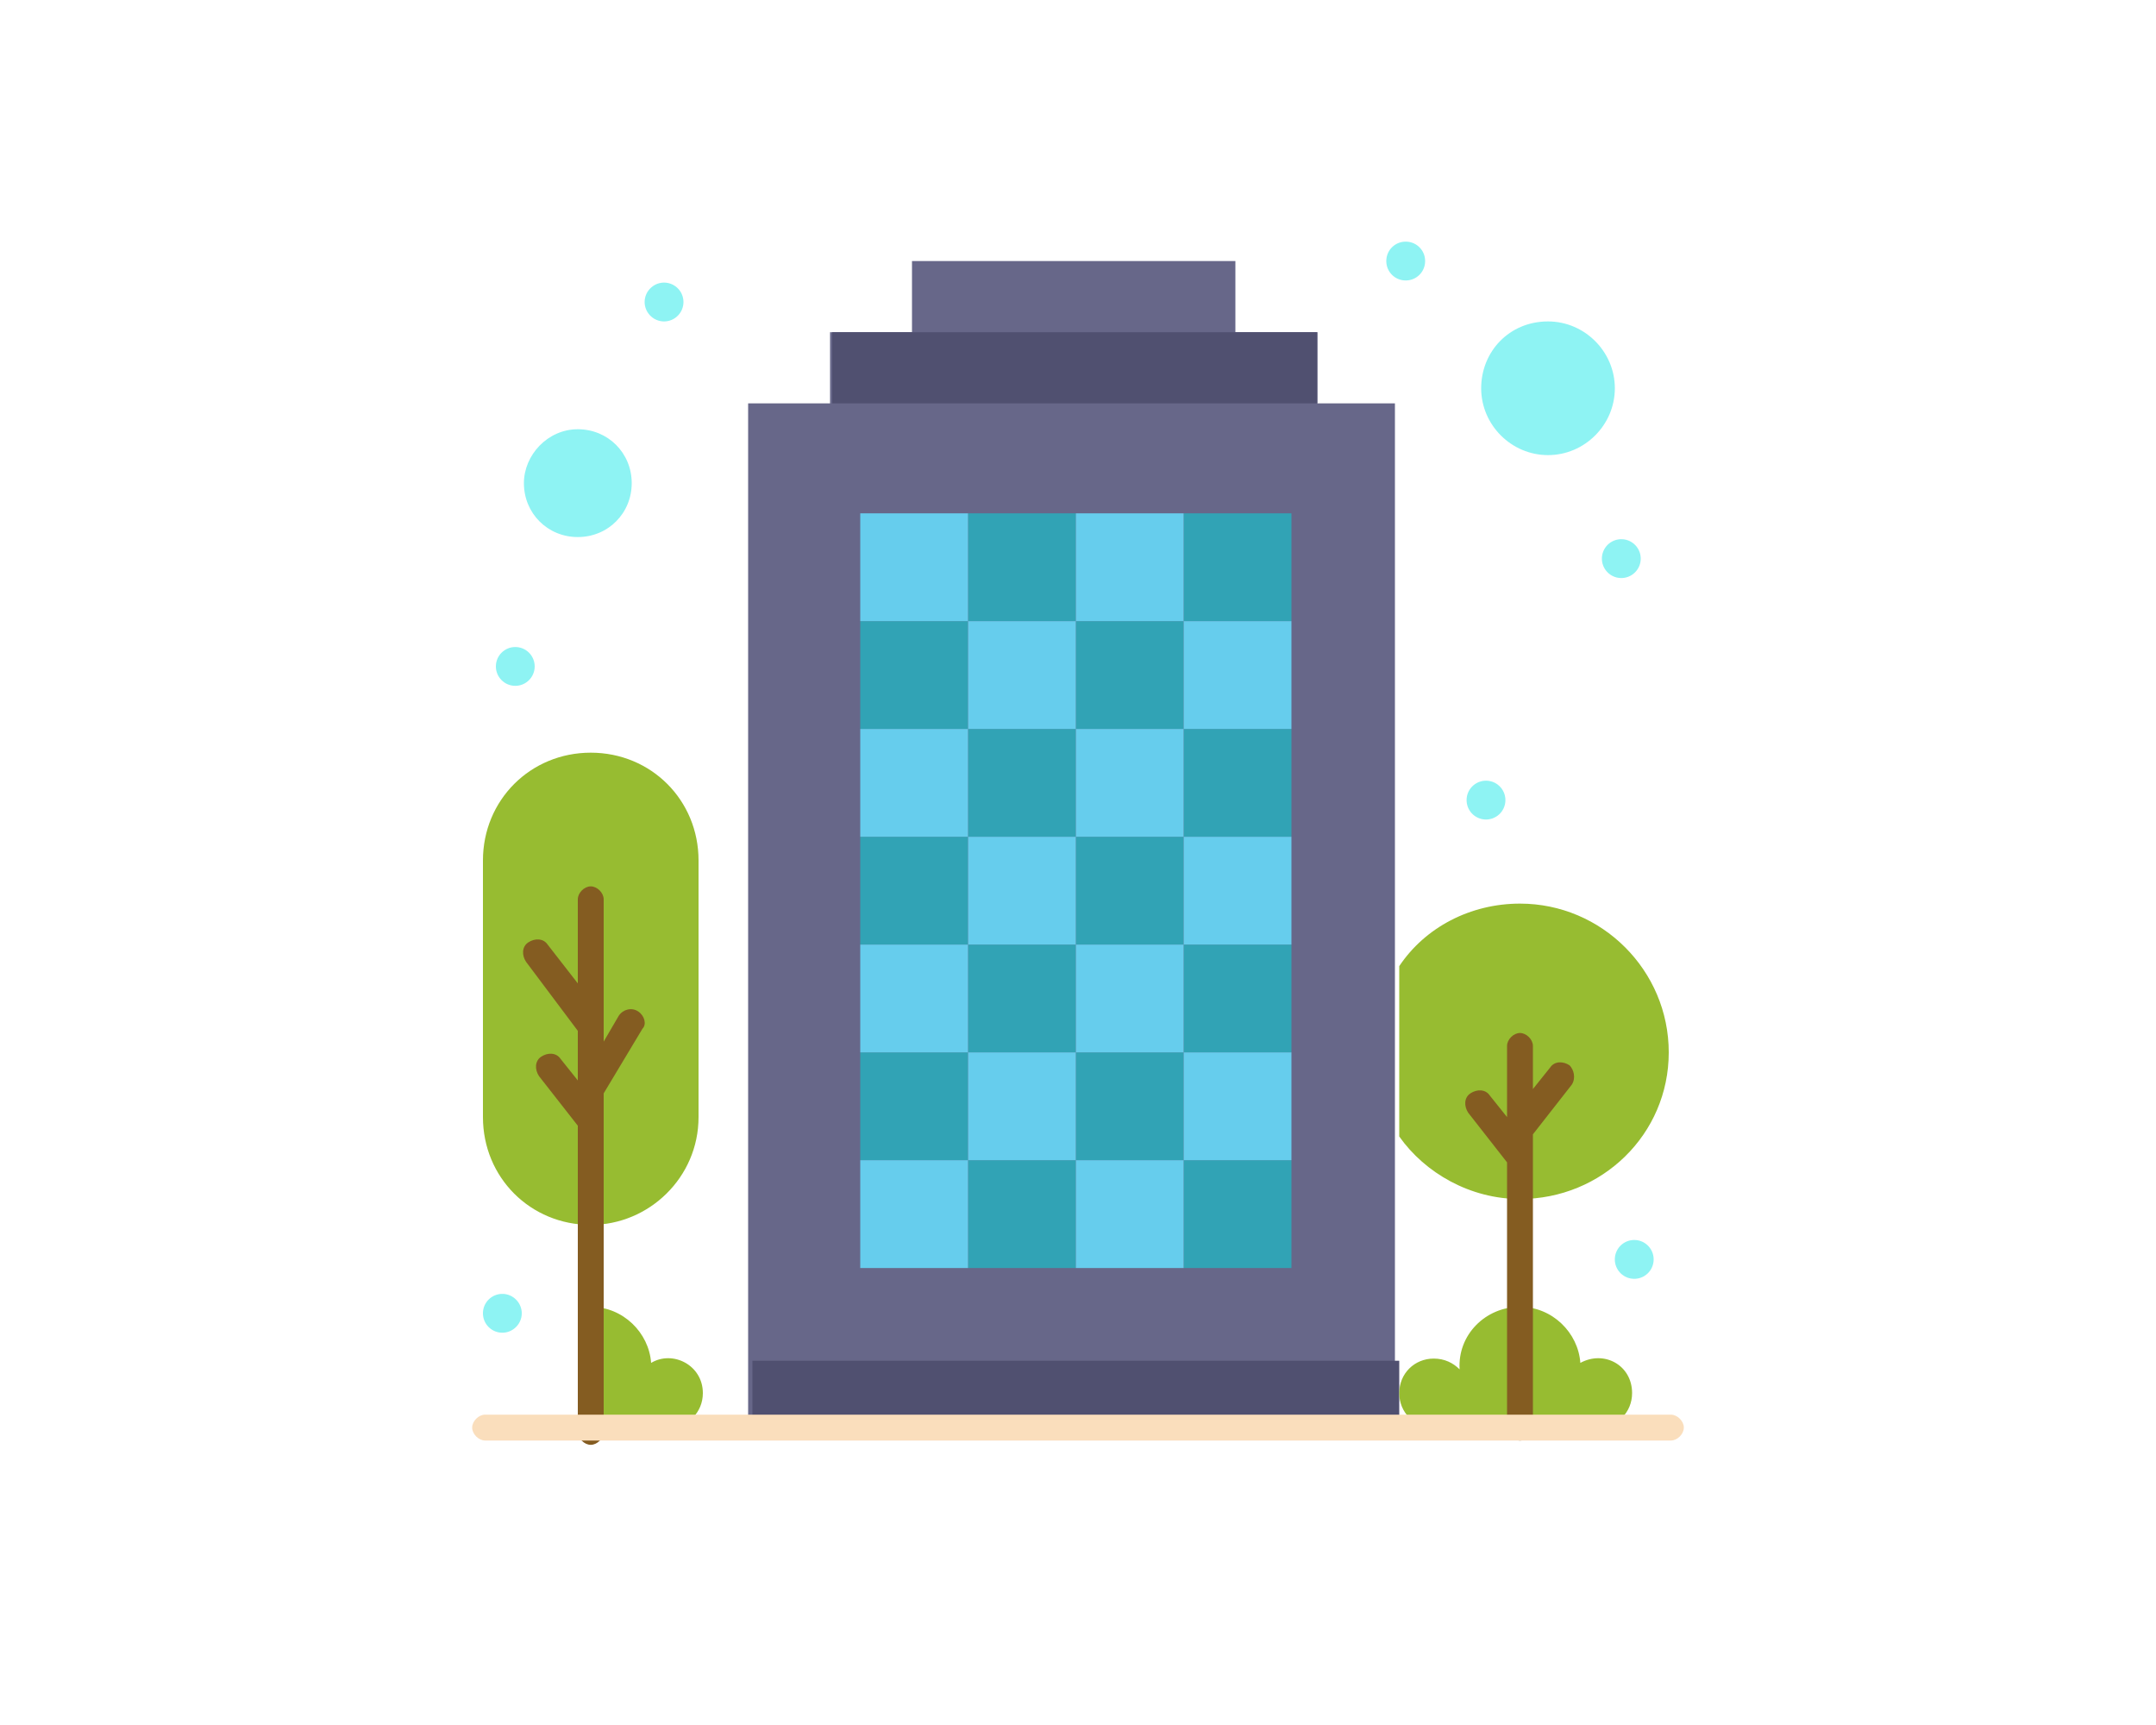
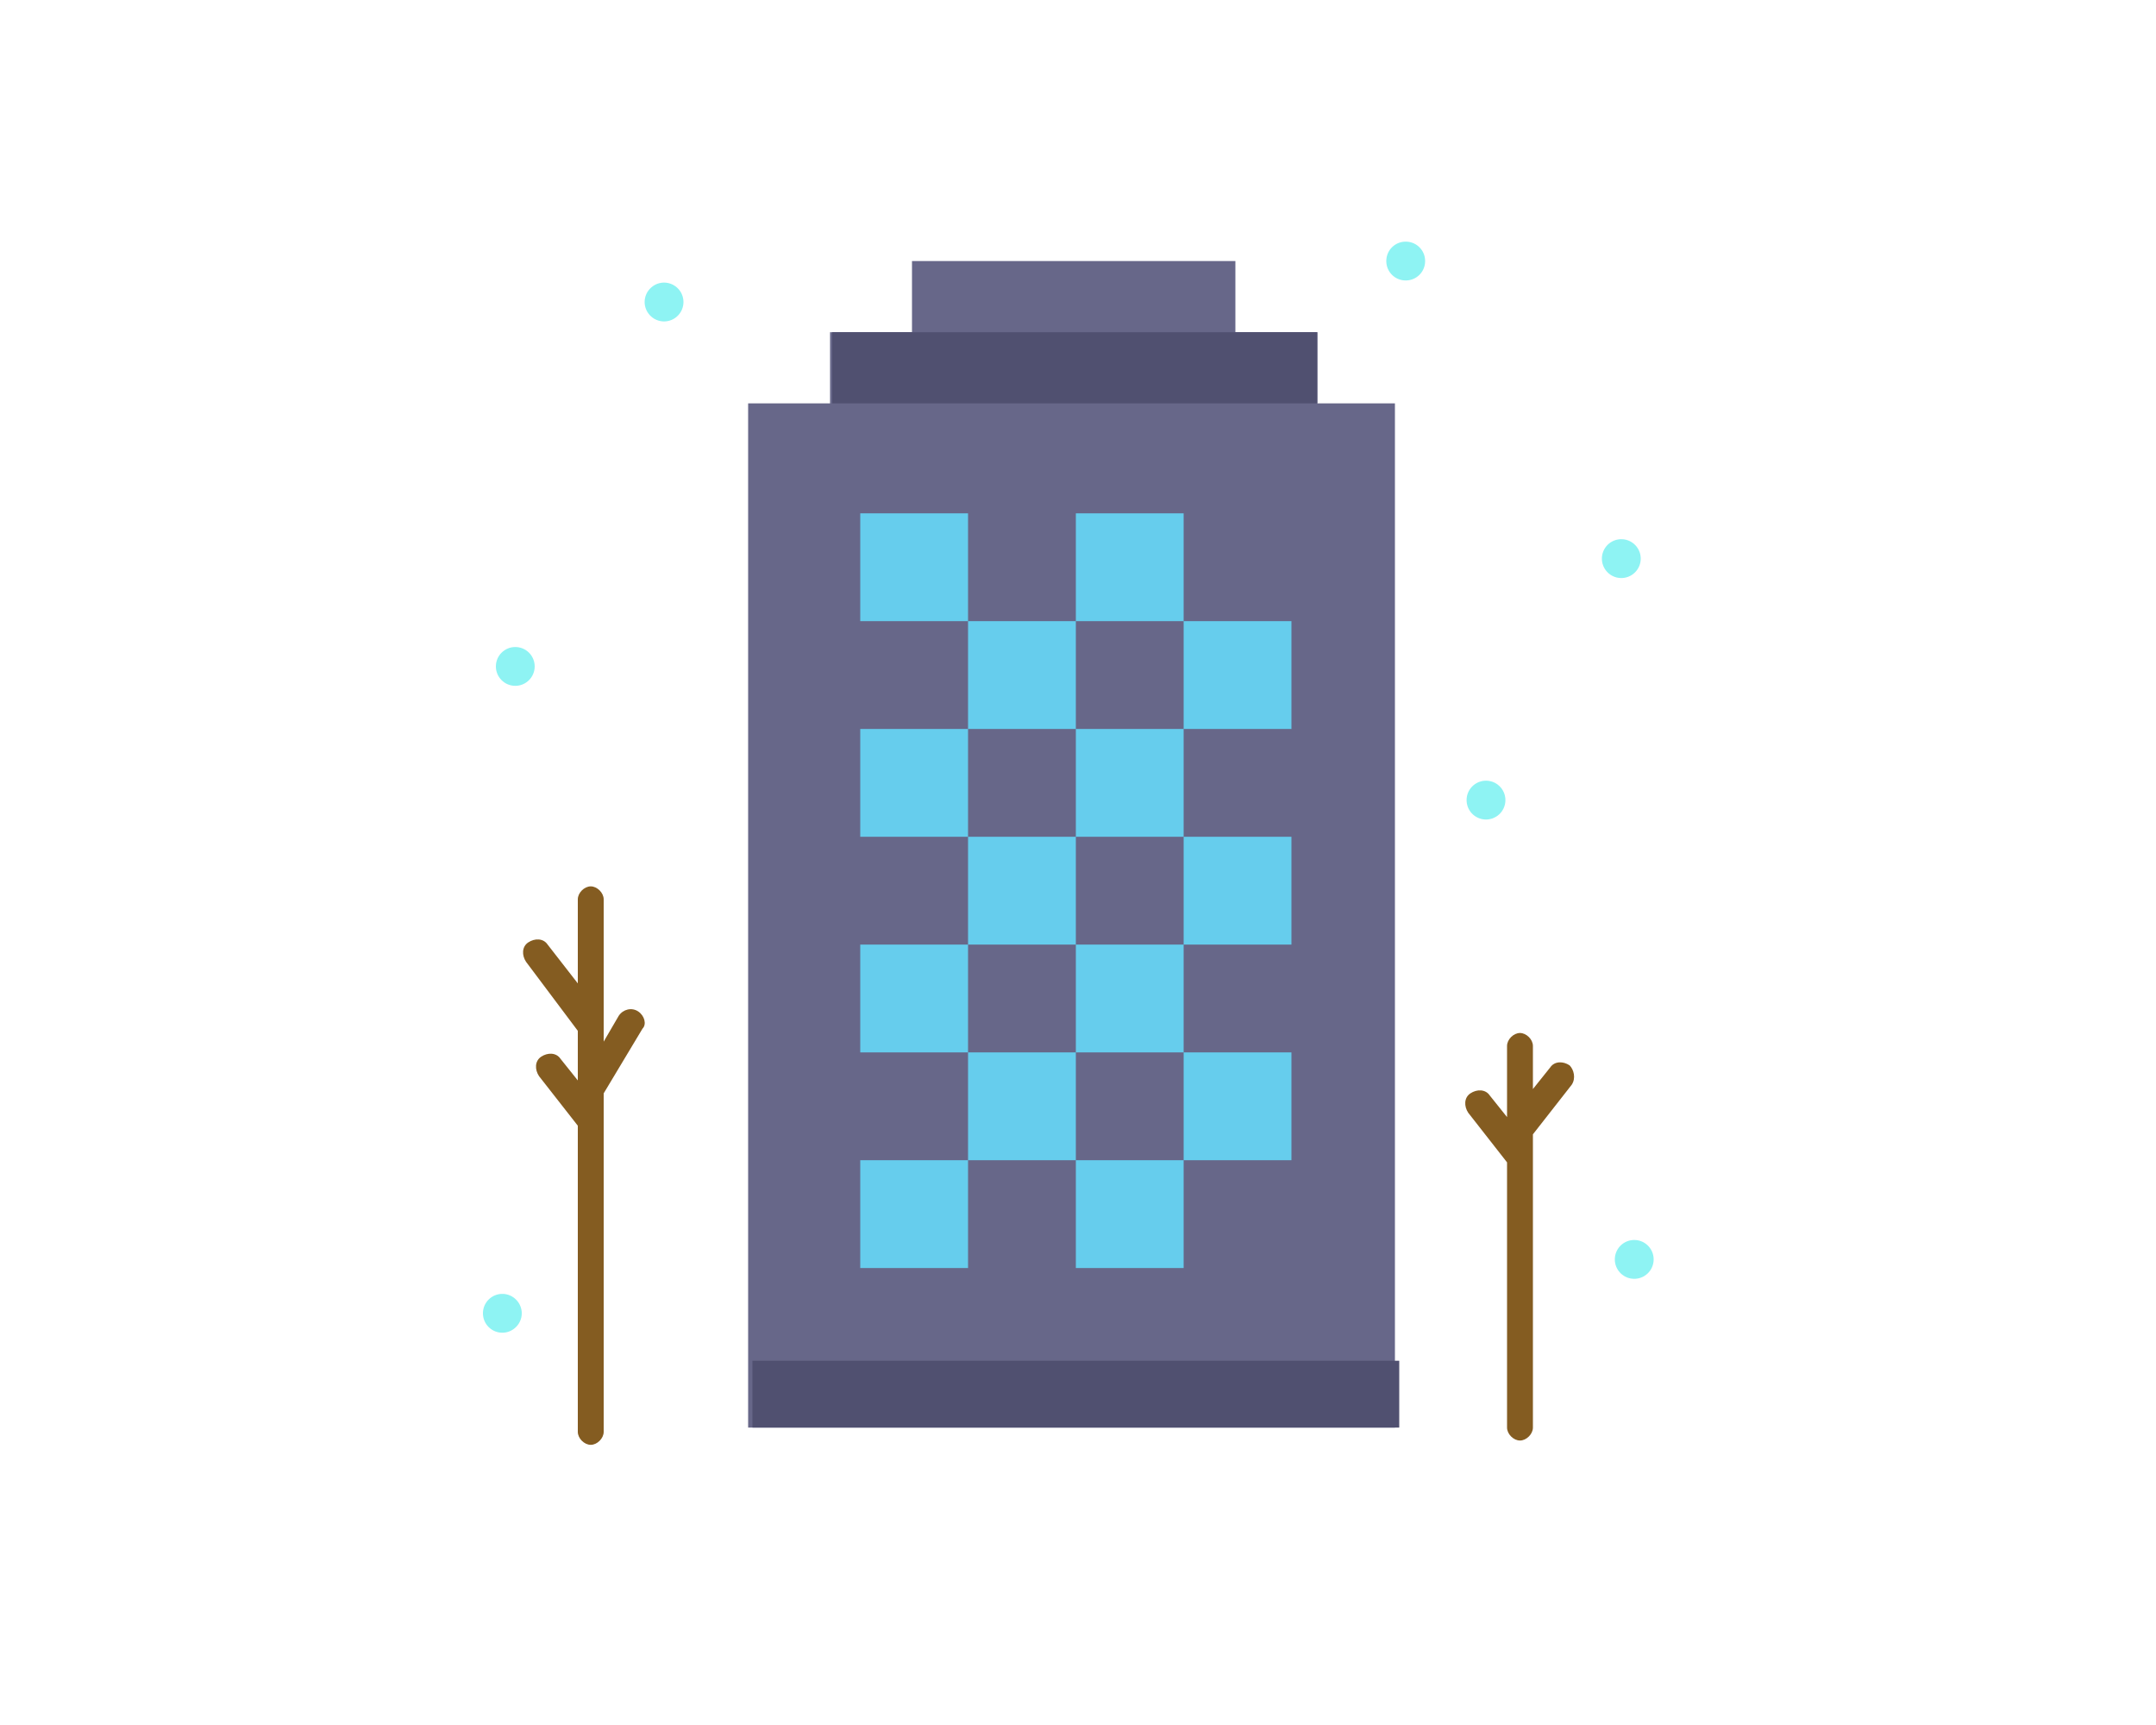
<svg xmlns="http://www.w3.org/2000/svg" id="_レイヤー_2" data-name="レイヤー 2" viewBox="0 0 150 120">
  <defs>
    <style>.cls-8{fill:#8ef3f3}</style>
  </defs>
  <g id="_レイヤー_1-2" data-name="レイヤー 1">
-     <path fill="none" d="M0 0h150v120H0z" />
    <path d="M91.65 28.06v-4.95h-5.7v-4.95h-22.5v4.95h-5.7v4.95h-5.7v71.25h45V28.06h-5.4z" fill="#676789" />
-     <path d="M82.35 80.71h7.5v7.5h-7.5zm-15 0h7.5v7.5h-7.5zm-7.5-7.5h7.5v7.5h-7.5zm15 0h7.5v7.5h-7.5zm7.5-7.5h7.5v7.5h-7.5zm-15 0h7.5v7.5h-7.5zm7.5-7.5h7.5v7.5h-7.5zm-15 0h7.5v7.5h-7.5zm7.5-7.5h7.5v7.5h-7.5zm15 0h7.5v7.5h-7.5zm0-15h7.5v7.5h-7.5zm-7.5 7.5h7.5v7.5h-7.5zm-15 0h7.5v7.5h-7.5zm7.5-7.5h7.5v7.5h-7.5z" fill="#31a3b5" />
    <path d="M82.35 73.21h7.5v7.5h-7.5zm0-15h7.5v7.5h-7.5zm0-15h7.5v7.5h-7.5zm-7.5 37.5h7.5v7.5h-7.5zm0-15h7.5v7.5h-7.5zm0-15h7.5v7.5h-7.5zm0-15h7.5v7.5h-7.5zm-7.5 37.5h7.5v7.5h-7.5zm0-15h7.5v7.5h-7.5zm0-15h7.5v7.5h-7.5zm-7.5 37.5h7.5v7.5h-7.5zm0-15h7.5v7.5h-7.5zm0-15h7.5v7.5h-7.5zm0-15h7.5v7.5h-7.5z" fill="#66cded" />
    <path d="M97.35 99.31h-45v-4.65h45v4.65zm-5.7-76.2v4.95H57.9v-4.95h33.75z" fill="#505070" />
-     <path class="cls-8" d="M107.7 22.36c2.55 0 4.65 2.1 4.65 4.65s-2.1 4.65-4.65 4.65-4.65-2.1-4.65-4.65 1.95-4.65 4.65-4.65zm-67.5 7.5c2.1 0 3.75 1.65 3.75 3.75s-1.65 3.75-3.75 3.75-3.75-1.65-3.75-3.75c0-1.95 1.65-3.75 3.75-3.75z" />
-     <path d="M48.9 96.91c0 1.35-1.05 2.4-2.4 2.4h-5.4v-8.4c2.25 0 4.05 1.8 4.2 3.9 1.5-.9 3.6.15 3.6 2.1zm64.65 0c0 1.35-1.05 2.4-2.4 2.4h-5.4v-8.4c2.25 0 4.05 1.8 4.2 3.9 1.65-.9 3.6.15 3.6 2.1zm-7.8-6v8.4h-6c-1.35 0-2.4-1.05-2.4-2.4s1.05-2.4 2.4-2.4c.75 0 1.35.3 1.8.75-.15-2.4 1.8-4.35 4.2-4.35zm0-7.5c-3.45 0-6.6-1.8-8.4-4.35V67.21c1.8-2.7 4.95-4.35 8.4-4.35 5.7 0 10.35 4.65 10.35 10.35s-4.65 10.2-10.35 10.2zm-64.65 1.8c-4.2 0-7.5-3.3-7.5-7.5V59.86c0-4.2 3.3-7.5 7.5-7.5s7.5 3.3 7.5 7.5v17.85c0 4.2-3.45 7.5-7.5 7.5z" fill="#97bc31" />
    <path class="cls-8" d="M113.7 86.26a1.35 1.35 0 11-.001 2.701 1.35 1.35 0 01.001-2.701zm-.9-48.75a1.35 1.35 0 11-.001 2.701 1.35 1.35 0 01.001-2.701zm-9.45 16.8a1.35 1.35 0 11-.001 2.699 1.35 1.35 0 01.001-2.699zm-5.55-37.5c.75 0 1.35.6 1.35 1.35s-.6 1.35-1.35 1.35-1.35-.6-1.35-1.35.6-1.35 1.35-1.35zm-51.6 2.85a1.35 1.35 0 010 2.7c-.74 0-1.35-.61-1.35-1.35s.61-1.35 1.35-1.35z" />
    <circle class="cls-8" cx="35.85" cy="46.36" r="1.35" />
    <path class="cls-8" d="M34.95 90.01c.74 0 1.35.61 1.35 1.35s-.61 1.35-1.35 1.35a1.35 1.35 0 010-2.7z" />
    <path d="M109.2 74.11c-.45-.3-1.05-.3-1.35.15l-1.2 1.5v-3c0-.45-.45-.9-.9-.9s-.9.45-.9.9v4.95l-1.2-1.5c-.3-.45-.9-.45-1.35-.15-.45.3-.45.9-.15 1.35l2.7 3.45v18.45c0 .45.45.9.9.9s.9-.45.9-.9v-20.4l2.7-3.45c.3-.45.15-1.05-.15-1.35zm-64.8-3.75c-.45-.3-1.05-.15-1.35.3L42 72.46v-9.9c0-.45-.45-.9-.9-.9s-.9.45-.9.9v5.85l-2.1-2.7c-.3-.45-.9-.45-1.35-.15-.45.3-.45.9-.15 1.35l3.6 4.8v3.45l-1.2-1.5c-.3-.45-.9-.45-1.35-.15-.45.3-.45.9-.15 1.35l2.7 3.45v21.3c0 .45.45.9.9.9s.9-.45.9-.9V76.06l2.7-4.5c.3-.3.15-.9-.3-1.2z" fill="#845c21" />
-     <path d="M116.25 100.21h-82.5c-.45 0-.9-.45-.9-.9s.45-.9.9-.9h82.5c.45 0 .9.45.9.9s-.45.9-.9.9z" fill="#fadebc" />
  </g>
</svg>